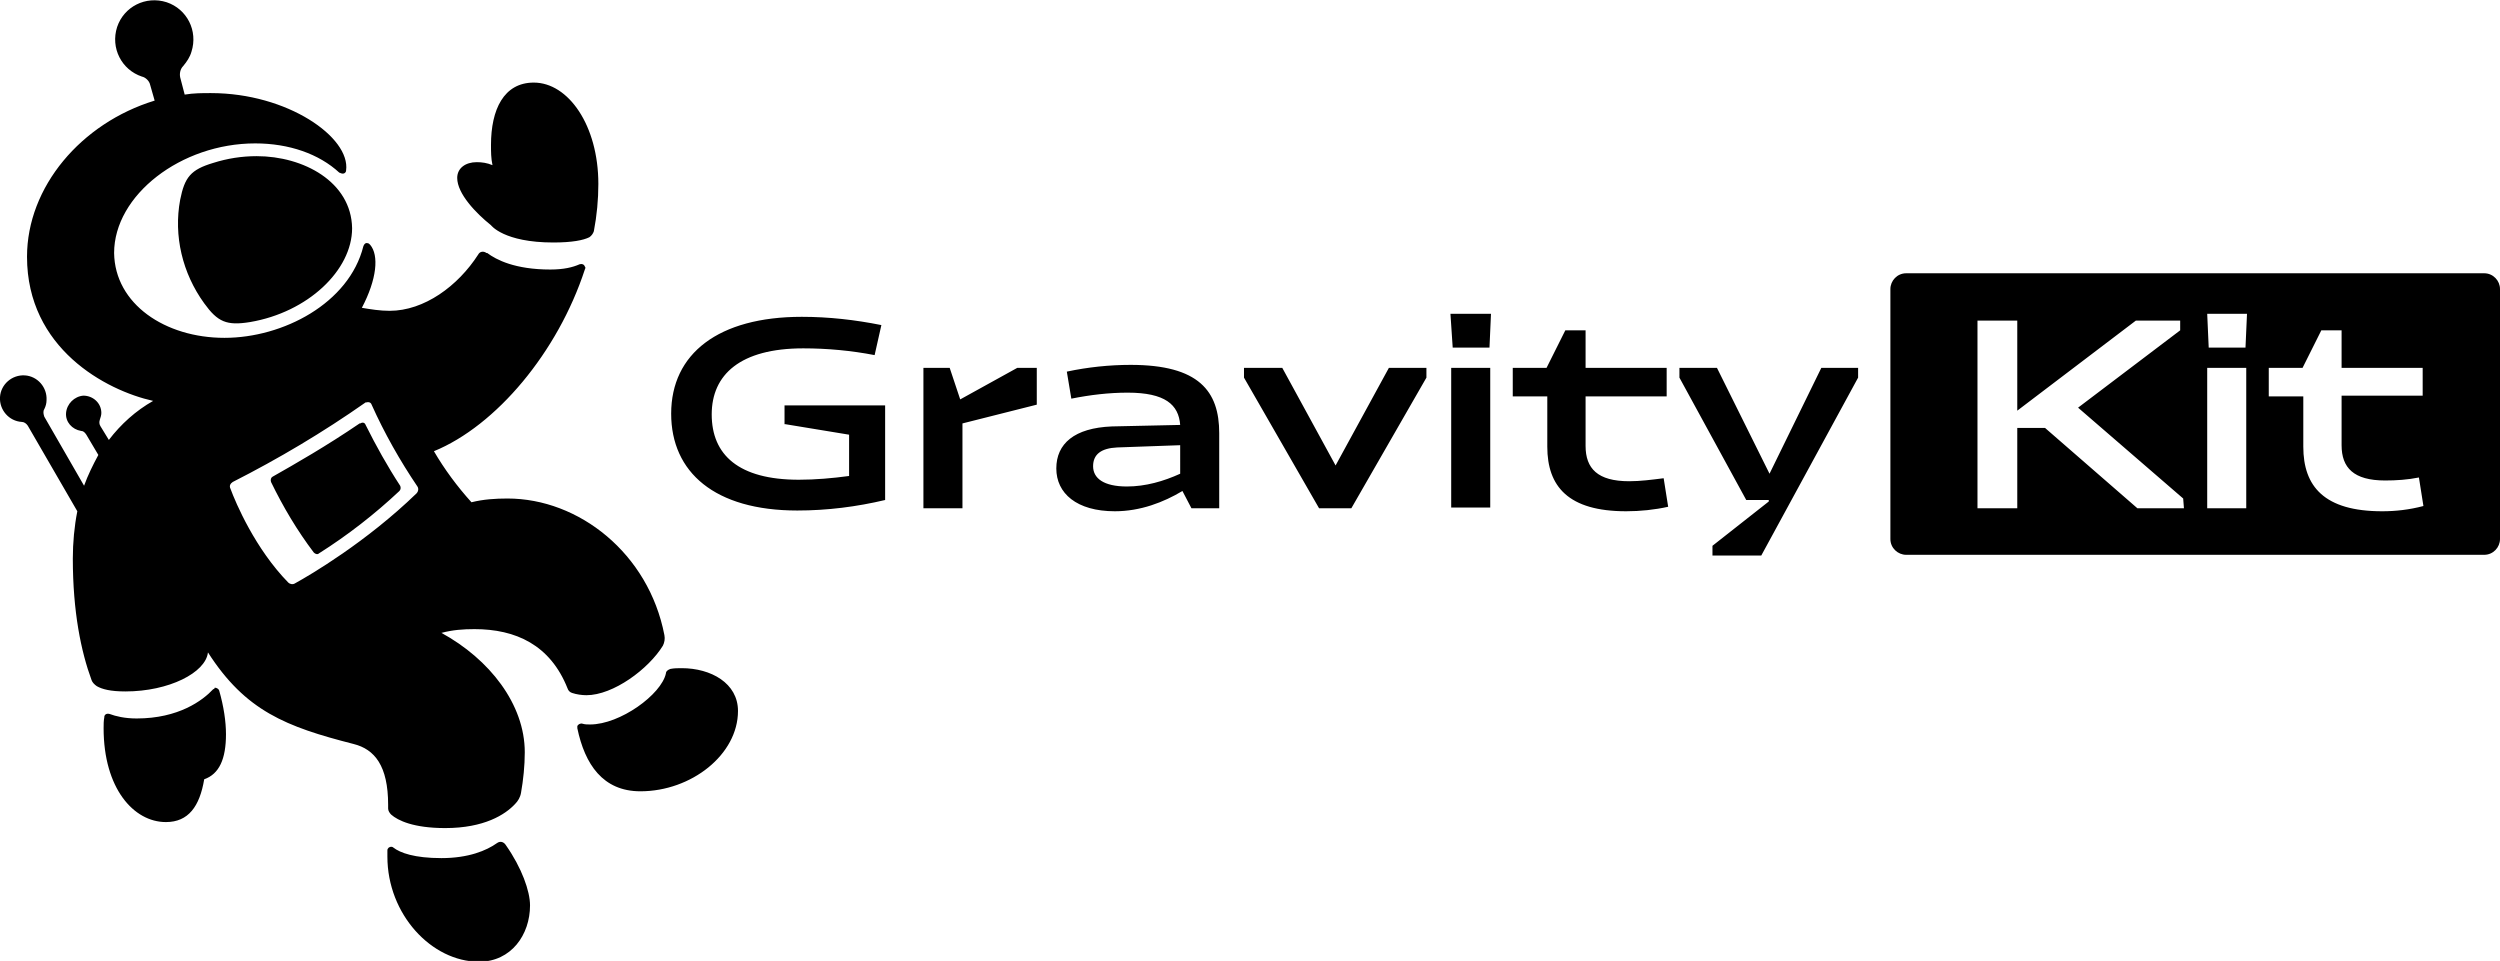
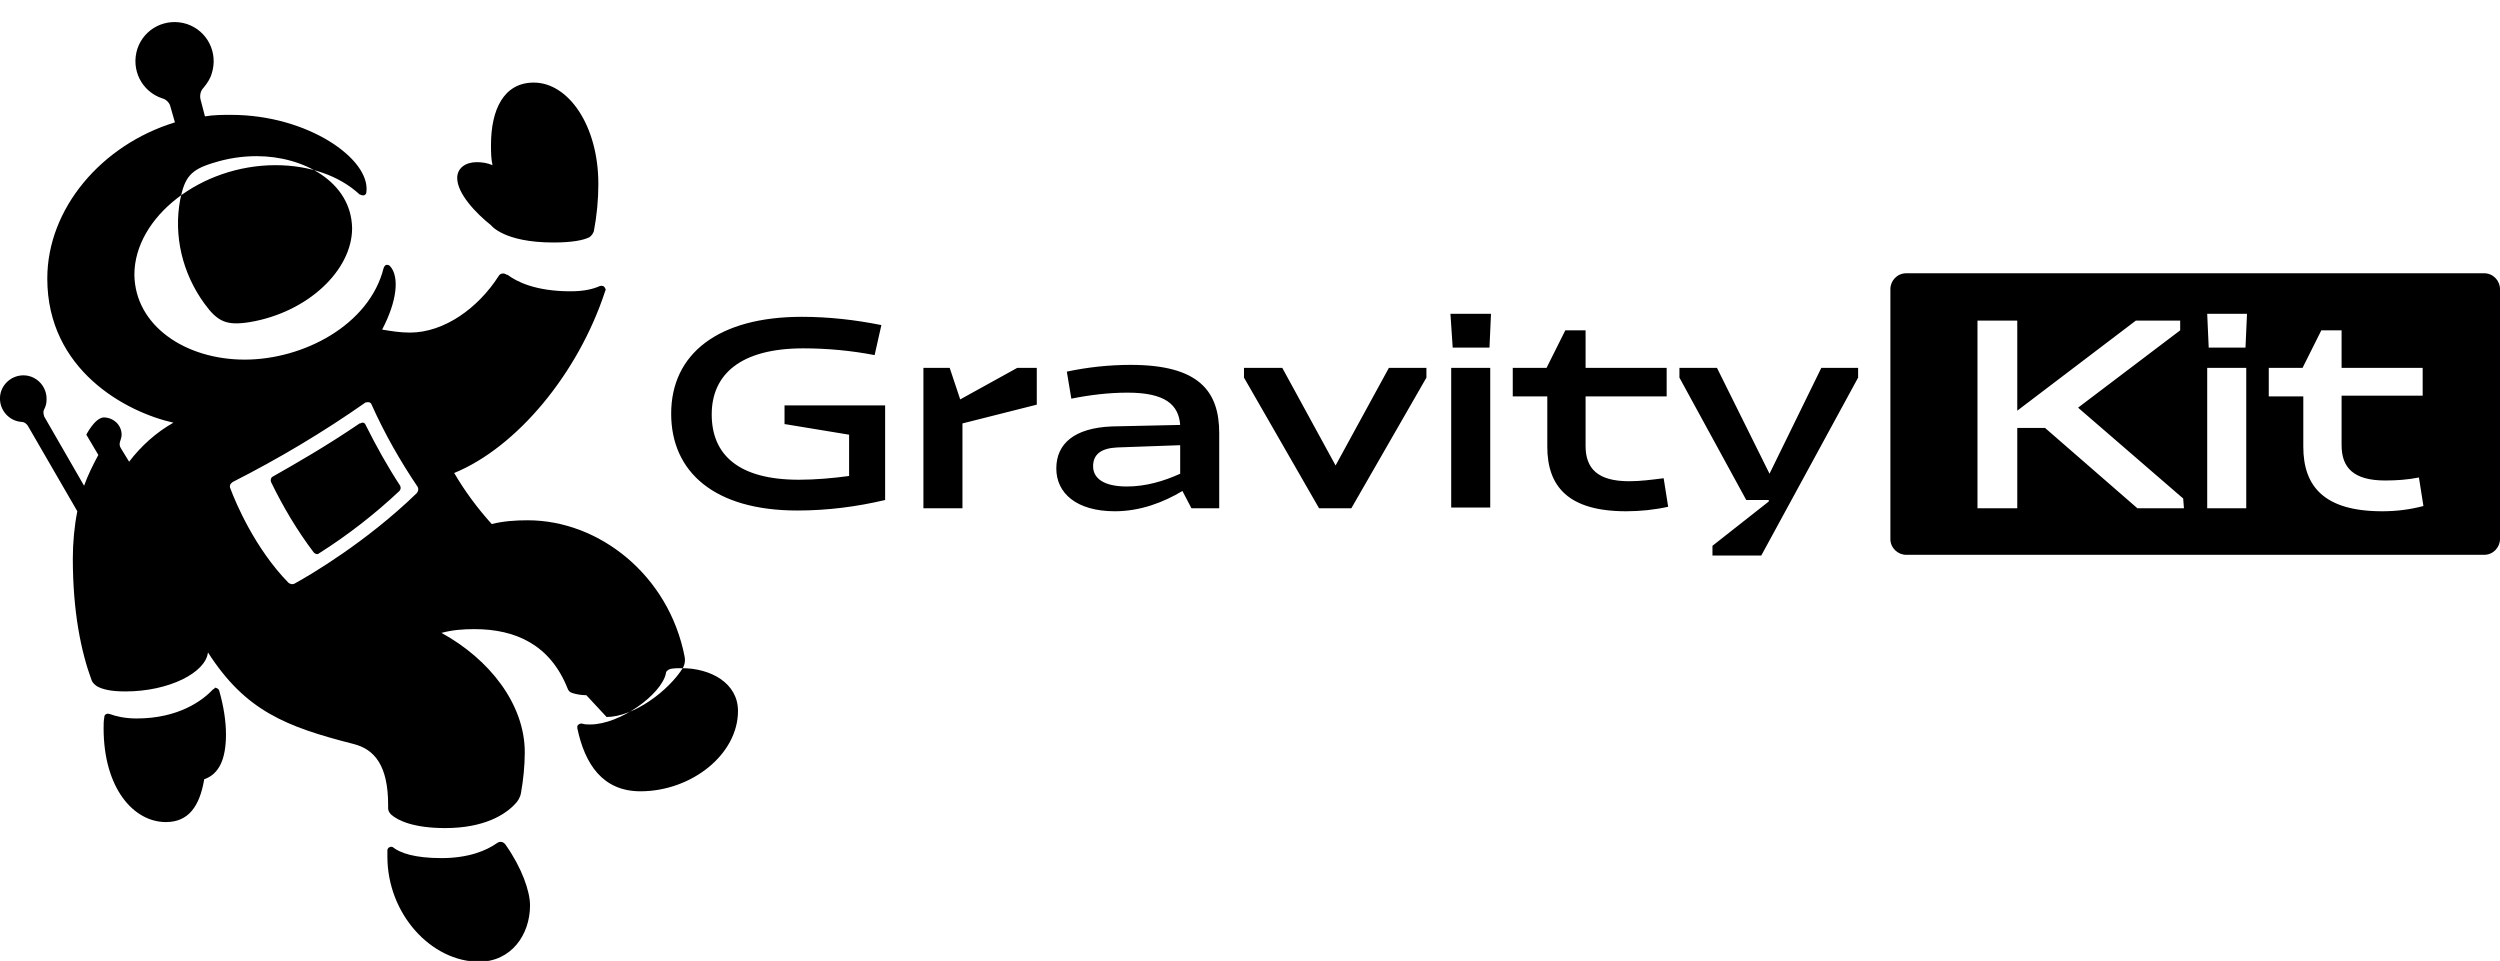
<svg xmlns="http://www.w3.org/2000/svg" viewBox="0 0 333 128">
-   <path d="m60.9 23.7c0-1.3 1.1-2.1 2.6-2.1.7 0 1.4.1 2.1.4-.2-.9-.2-1.8-.2-2.7 0-4.7 1.7-8.3 5.7-8.3 4.6 0 8.6 5.7 8.6 13.5 0 2.1-.2 4.2-.6 6.3-.1.3-.3.6-.6.8-.8.4-2.3.7-4.8.7-6.6 0-8.3-2.3-8.3-2.3-2-1.6-4.5-4.2-4.5-6.3zm5.3 88.6c-1.4 1-3.8 2-7.4 2s-5.5-.7-6.4-1.4c-.2-.2-.6-.1-.7.1-.1.1-.1.2-.1.3v.8c0 7.7 5.9 14 12.2 14 4.3 0 6.8-3.6 6.8-7.5 0-1.9-1.1-5-3.2-8-.3-.5-.8-.6-1.2-.3zm24.6-23.3c-.5 0-1 0-1.5.1-.3.1-.6.3-.6.6-.6 2.8-6.1 6.8-10.1 6.8-.3 0-.7 0-1-.1s-.6.1-.7.3v.3c1 4.8 3.4 8.4 8.4 8.4 6.8 0 13-4.9 13-10.7 0-3.7-3.6-5.7-7.5-5.7zm-12.7 3.6c-.6 0-1.3-.1-1.9-.3-.3-.1-.5-.3-.6-.6-2.3-5.8-6.9-7.9-12.4-7.9-1.5 0-2.9.1-4.4.5 6.4 3.5 11.1 9.5 11.1 15.9 0 1.8-.2 3.7-.5 5.4-.1.6-.4 1.1-.8 1.5-1.3 1.4-4.1 3.2-9.3 3.2-4.2 0-6.3-1-7.2-1.8-.2-.2-.4-.5-.4-.8 0-.2 0-.4 0-.5 0-5.2-1.8-7.4-4.6-8.1-9-2.3-14.4-4.4-19.4-12.2-.3 2.7-5.2 5.2-11 5.2-2 0-3.1-.3-3.8-.7-.3-.2-.6-.5-.7-.8-1.4-3.8-2.5-9.1-2.5-16.2 0-2.1.2-4.3.6-6.3l-6.6-11.4c-.2-.3-.5-.5-.8-.5-1.7-.1-3-1.6-2.9-3.3.1-1.7 1.6-3 3.3-2.9s3 1.6 2.9 3.3c0 .4-.1.8-.3 1.2-.2.3-.1.7 0 1l5.3 9.2c.5-1.4 1.2-2.8 1.9-4.1l-1.6-2.7c-.2-.3-.4-.5-.7-.5-1.2-.2-2.1-1.2-2-2.4s1.1-2.2 2.3-2.3c1.3 0 2.4 1 2.4 2.3 0 .3-.1.6-.2.9s-.1.6.1.9l1.1 1.8c1.6-2.1 3.6-3.9 5.9-5.2-6.3-1.4-16.8-7-16.8-19.2 0-9.3 7.2-17.8 17-20.8l-.6-2.1c-.1-.5-.6-1-1.1-1.1-2.7-.9-4.2-3.8-3.3-6.6.9-2.7 3.8-4.2 6.6-3.3 2.7.9 4.2 3.8 3.3 6.6-.2.7-.6 1.3-1.1 1.9-.4.4-.5 1-.4 1.5l.6 2.3c1.2-.2 2.3-.2 3.5-.2 10.2 0 18.6 5.9 18 10.3 0 .3-.3.5-.6.4-.1 0-.2-.1-.3-.1-2.7-2.5-6.7-3.9-11.2-3.9-9.9 0-18.8 6.9-18.8 14.6.1 6.8 6.8 11.3 14.7 11.3 7.8 0 16.6-4.6 18.5-12.2.1-.3.3-.5.6-.4.1 0 .2.1.3.2 1.2 1.4.9 4.6-1.1 8.4 1.2.2 2.4.4 3.7.4 4.6 0 9.1-3.3 11.8-7.5.2-.4.7-.5 1.1-.2h.1c1.2.9 3.7 2.2 8.4 2.2 1.8 0 3-.3 3.9-.7.3-.1.6 0 .7.3.1.1.1.2 0 .4-3.6 11-11.8 20.8-20.1 24.2 1.4 2.4 3.1 4.7 5 6.8 1.6-.4 3.2-.5 4.8-.5 9.5 0 18.8 7.3 20.9 18.2.1.5 0 1-.2 1.4-1.9 3.1-6.6 6.6-10.2 6.6zm-22.5-27.8c-2.3-3.4-4.4-7.1-6.1-10.9-.1-.3-.4-.4-.7-.3h-.1c-5.7 4-11.6 7.5-17.7 10.6-.3.2-.5.5-.3.9.7 1.9 3.3 8 7.7 12.5.2.2.6.3.9.1 2-1.1 9.5-5.5 16.2-12 .2-.2.3-.6.1-.9zm-27.2 27c-1.4 1.5-4.6 3.9-10.2 3.9-1.6 0-2.8-.3-3.6-.6-.3-.1-.6 0-.7.3v.1c-.1.5-.1 1-.1 1.5 0 8 4 12.5 8.3 12.5 3 0 4.5-2.1 5.1-5.7 2-.7 2.9-2.7 2.9-6 0-1.7-.3-3.7-.9-5.8-.1-.3-.4-.4-.6-.4 0 .1-.1.2-.2.2zm20.3-35.2c-.1-.3-.4-.4-.7-.2 0 0 0 0-.1 0-4.4 3-8.6 5.4-11.6 7.1-.2.1-.3.4-.2.7 1.6 3.3 3.5 6.5 5.7 9.4.2.2.5.3.7.1 3.8-2.4 7.4-5.2 10.7-8.3.2-.2.2-.5.1-.7-1.7-2.6-3.2-5.3-4.6-8.1zm-14.5-35.8c-2 0-3.9.3-5.8.9-3 .9-3.8 1.9-4.4 4.9-.9 4.8.3 9.8 3.2 13.8 1.8 2.5 3 3 6.1 2.5 7.7-1.3 13.6-6.9 13.6-12.5-.1-6.2-6.5-9.6-12.7-9.6zm70.4 35.7 8.5 1.4v5.5c-2.2.3-4.5.5-6.7.5-8 0-11.6-3.3-11.6-8.7 0-5.3 3.8-8.8 12.2-8.8 3.2 0 6.4.3 9.5.9l.9-4c-3.5-.7-7-1.1-10.6-1.1-11.1 0-17.4 4.9-17.4 12.9 0 7.8 5.8 12.9 16.8 12.9 4 0 7.9-.5 11.7-1.4v-12.6h-13.4v2.5zm131.1 6.6-7-14.1h-5v1.3l8.9 16.3h3v.2l-7.5 5.9v1.3h6.5l12.9-23.7v-1.3h-4.9zm97.3-24.6v33.3c0 1.1-.9 2.1-2.1 2.1h-77c-1.1 0-2.1-.9-2.1-2.1v-33.3c0-1.1.9-2.1 2.1-2.1h77c1.2 0 2.1 1 2.1 2.1zm-42.2 27.9-14-12.1 13.6-10.3v-1.3h-5.9l-15.8 12v-12h-5.3v25h5.3v-10.7h3.7l12.3 10.7h6.2zm8.4-17.4h-5.2v18.7h5.2zm.1-7.2h-5.3l.2 4.5h4.9zm23.5 25.6-.6-3.8c-1.5.3-3 .4-4.5.4-4.2 0-5.8-1.7-5.8-4.7v-6.6h10.8v-3.7h-10.8v-5h-2.7l-2.5 5h-4.5v3.8h4.6v6.7c0 5.3 2.8 8.6 10.5 8.6 1.8 0 3.6-.2 5.5-.7zm-129.3-21.1h4.9l.2-4.5h-5.4zm23.5 17.8c-4.2 0-5.8-1.7-5.8-4.7v-6.6h10.8v-3.8h-10.8v-5h-2.7l-2.5 5h-4.5v3.8h4.6v6.7c0 5.3 2.8 8.6 10.5 8.6 1.9 0 3.8-.2 5.6-.6l-.6-3.8c-1.6.2-3.1.4-4.6.4zm-89.1-10.9-1.4-4.2h-3.5v18.7h5.2v-11.3l9.9-2.5v-4.9h-2.6zm65.4 14.4h5.2v-18.6h-5.2zm-30.9-9.9v10h-3.7l-1.2-2.3c-2.5 1.5-5.6 2.7-9 2.7-5.1 0-7.8-2.4-7.8-5.7s2.4-5.4 7.4-5.6l9.1-.2c-.2-2.7-2-4.3-7-4.3-2.5 0-5 .3-7.5.8l-.6-3.6c2.8-.6 5.7-.9 8.5-.9 9.1 0 11.8 3.5 11.8 9.1zm-5.2 1.6-8.4.3c-2.1.1-3.2.9-3.2 2.5s1.4 2.7 4.5 2.7c2.5 0 4.9-.7 7.1-1.7zm20.7 2.7-7.1-13h-5.1v1.3l10 17.4h4.3l10-17.4v-1.3h-5z" fill="black" />
+   <path d="m60.9 23.7c0-1.3 1.1-2.1 2.6-2.1.7 0 1.4.1 2.1.4-.2-.9-.2-1.8-.2-2.7 0-4.7 1.7-8.3 5.7-8.3 4.6 0 8.6 5.7 8.6 13.5 0 2.1-.2 4.2-.6 6.3-.1.3-.3.6-.6.8-.8.4-2.3.7-4.8.7-6.6 0-8.3-2.3-8.3-2.3-2-1.6-4.5-4.2-4.5-6.3zm5.3 88.6c-1.4 1-3.8 2-7.4 2s-5.5-.7-6.4-1.4c-.2-.2-.6-.1-.7.1-.1.1-.1.2-.1.3v.8c0 7.7 5.9 14 12.2 14 4.3 0 6.8-3.6 6.8-7.5 0-1.9-1.1-5-3.2-8-.3-.5-.8-.6-1.2-.3zm24.6-23.3c-.5 0-1 0-1.5.1-.3.1-.6.3-.6.6-.6 2.8-6.1 6.8-10.1 6.8-.3 0-.7 0-1-.1s-.6.1-.7.3v.3c1 4.8 3.4 8.4 8.4 8.4 6.8 0 13-4.9 13-10.7 0-3.7-3.6-5.7-7.5-5.7zm-12.7 3.6c-.6 0-1.3-.1-1.9-.3-.3-.1-.5-.3-.6-.6-2.3-5.8-6.9-7.9-12.4-7.9-1.5 0-2.9.1-4.4.5 6.4 3.5 11.1 9.5 11.1 15.9 0 1.8-.2 3.7-.5 5.4-.1.6-.4 1.1-.8 1.5-1.3 1.4-4.1 3.2-9.3 3.2-4.2 0-6.3-1-7.2-1.8-.2-.2-.4-.5-.4-.8 0-.2 0-.4 0-.5 0-5.2-1.8-7.4-4.6-8.1-9-2.3-14.4-4.4-19.4-12.2-.3 2.7-5.2 5.2-11 5.2-2 0-3.1-.3-3.8-.7-.3-.2-.6-.5-.7-.8-1.4-3.8-2.5-9.1-2.5-16.2 0-2.1.2-4.3.6-6.3l-6.6-11.4c-.2-.3-.5-.5-.8-.5-1.7-.1-3-1.6-2.9-3.3.1-1.7 1.6-3 3.3-2.9s3 1.6 2.9 3.3c0 .4-.1.8-.3 1.2-.2.3-.1.7 0 1l5.3 9.2c.5-1.4 1.2-2.8 1.9-4.1l-1.6-2.7s1.1-2.2 2.3-2.3c1.3 0 2.4 1 2.4 2.3 0 .3-.1.6-.2.9s-.1.6.1.9l1.1 1.8c1.6-2.1 3.6-3.9 5.9-5.2-6.3-1.4-16.8-7-16.8-19.2 0-9.3 7.2-17.8 17-20.8l-.6-2.1c-.1-.5-.6-1-1.1-1.1-2.7-.9-4.2-3.8-3.3-6.6.9-2.7 3.8-4.2 6.6-3.3 2.7.9 4.2 3.8 3.3 6.6-.2.7-.6 1.3-1.1 1.9-.4.4-.5 1-.4 1.5l.6 2.3c1.2-.2 2.3-.2 3.5-.2 10.2 0 18.6 5.9 18 10.3 0 .3-.3.5-.6.4-.1 0-.2-.1-.3-.1-2.7-2.5-6.7-3.9-11.2-3.9-9.9 0-18.8 6.9-18.8 14.6.1 6.8 6.8 11.3 14.7 11.3 7.8 0 16.6-4.6 18.5-12.2.1-.3.3-.5.6-.4.1 0 .2.1.3.2 1.2 1.4.9 4.6-1.1 8.4 1.2.2 2.4.4 3.7.4 4.6 0 9.1-3.3 11.8-7.5.2-.4.7-.5 1.1-.2h.1c1.2.9 3.7 2.2 8.4 2.2 1.8 0 3-.3 3.9-.7.3-.1.6 0 .7.3.1.1.1.2 0 .4-3.6 11-11.8 20.8-20.1 24.2 1.4 2.4 3.1 4.7 5 6.8 1.6-.4 3.2-.5 4.8-.5 9.5 0 18.8 7.3 20.9 18.2.1.5 0 1-.2 1.4-1.9 3.1-6.6 6.6-10.2 6.6zm-22.5-27.8c-2.3-3.4-4.4-7.1-6.1-10.9-.1-.3-.4-.4-.7-.3h-.1c-5.7 4-11.6 7.5-17.7 10.6-.3.2-.5.5-.3.9.7 1.9 3.3 8 7.7 12.5.2.2.6.3.9.1 2-1.1 9.5-5.5 16.2-12 .2-.2.3-.6.1-.9zm-27.2 27c-1.4 1.5-4.6 3.9-10.2 3.9-1.6 0-2.8-.3-3.6-.6-.3-.1-.6 0-.7.3v.1c-.1.5-.1 1-.1 1.5 0 8 4 12.5 8.3 12.5 3 0 4.5-2.1 5.1-5.7 2-.7 2.9-2.7 2.9-6 0-1.7-.3-3.7-.9-5.8-.1-.3-.4-.4-.6-.4 0 .1-.1.2-.2.2zm20.3-35.2c-.1-.3-.4-.4-.7-.2 0 0 0 0-.1 0-4.4 3-8.6 5.4-11.6 7.1-.2.1-.3.4-.2.7 1.6 3.3 3.5 6.5 5.7 9.4.2.2.5.3.7.1 3.8-2.4 7.4-5.2 10.7-8.3.2-.2.2-.5.1-.7-1.7-2.6-3.2-5.3-4.6-8.1zm-14.5-35.8c-2 0-3.9.3-5.8.9-3 .9-3.8 1.9-4.4 4.9-.9 4.8.3 9.8 3.2 13.8 1.8 2.5 3 3 6.1 2.5 7.7-1.3 13.6-6.9 13.6-12.5-.1-6.2-6.5-9.6-12.7-9.6zm70.4 35.7 8.5 1.4v5.5c-2.2.3-4.5.5-6.7.5-8 0-11.6-3.3-11.6-8.7 0-5.3 3.8-8.8 12.2-8.8 3.2 0 6.4.3 9.5.9l.9-4c-3.5-.7-7-1.1-10.6-1.1-11.1 0-17.4 4.9-17.4 12.9 0 7.8 5.8 12.9 16.8 12.9 4 0 7.9-.5 11.7-1.4v-12.6h-13.4v2.5zm131.1 6.6-7-14.1h-5v1.3l8.9 16.3h3v.2l-7.5 5.9v1.3h6.5l12.9-23.7v-1.3h-4.9zm97.3-24.6v33.3c0 1.1-.9 2.1-2.1 2.1h-77c-1.1 0-2.1-.9-2.1-2.1v-33.3c0-1.1.9-2.1 2.1-2.1h77c1.2 0 2.1 1 2.1 2.1zm-42.2 27.9-14-12.1 13.6-10.3v-1.3h-5.9l-15.8 12v-12h-5.3v25h5.3v-10.7h3.7l12.3 10.7h6.2zm8.4-17.4h-5.2v18.7h5.2zm.1-7.2h-5.3l.2 4.5h4.9zm23.5 25.6-.6-3.8c-1.5.3-3 .4-4.5.4-4.2 0-5.8-1.7-5.8-4.7v-6.6h10.8v-3.7h-10.8v-5h-2.7l-2.5 5h-4.5v3.8h4.6v6.7c0 5.3 2.8 8.6 10.5 8.6 1.8 0 3.6-.2 5.5-.7zm-129.3-21.1h4.9l.2-4.5h-5.4zm23.5 17.8c-4.2 0-5.8-1.7-5.8-4.7v-6.6h10.8v-3.8h-10.8v-5h-2.7l-2.5 5h-4.5v3.8h4.6v6.7c0 5.3 2.8 8.6 10.5 8.6 1.9 0 3.8-.2 5.6-.6l-.6-3.8c-1.6.2-3.1.4-4.6.4zm-89.1-10.9-1.4-4.2h-3.5v18.7h5.2v-11.3l9.9-2.5v-4.9h-2.6zm65.4 14.4h5.2v-18.6h-5.2zm-30.9-9.9v10h-3.7l-1.2-2.3c-2.5 1.5-5.6 2.7-9 2.7-5.1 0-7.8-2.4-7.8-5.7s2.4-5.4 7.4-5.6l9.1-.2c-.2-2.7-2-4.3-7-4.3-2.5 0-5 .3-7.5.8l-.6-3.6c2.8-.6 5.7-.9 8.5-.9 9.1 0 11.8 3.5 11.8 9.1zm-5.2 1.6-8.4.3c-2.1.1-3.2.9-3.2 2.5s1.4 2.7 4.5 2.7c2.5 0 4.9-.7 7.1-1.7zm20.7 2.7-7.1-13h-5.1v1.3l10 17.4h4.3l10-17.4v-1.3h-5z" fill="black" />
</svg>